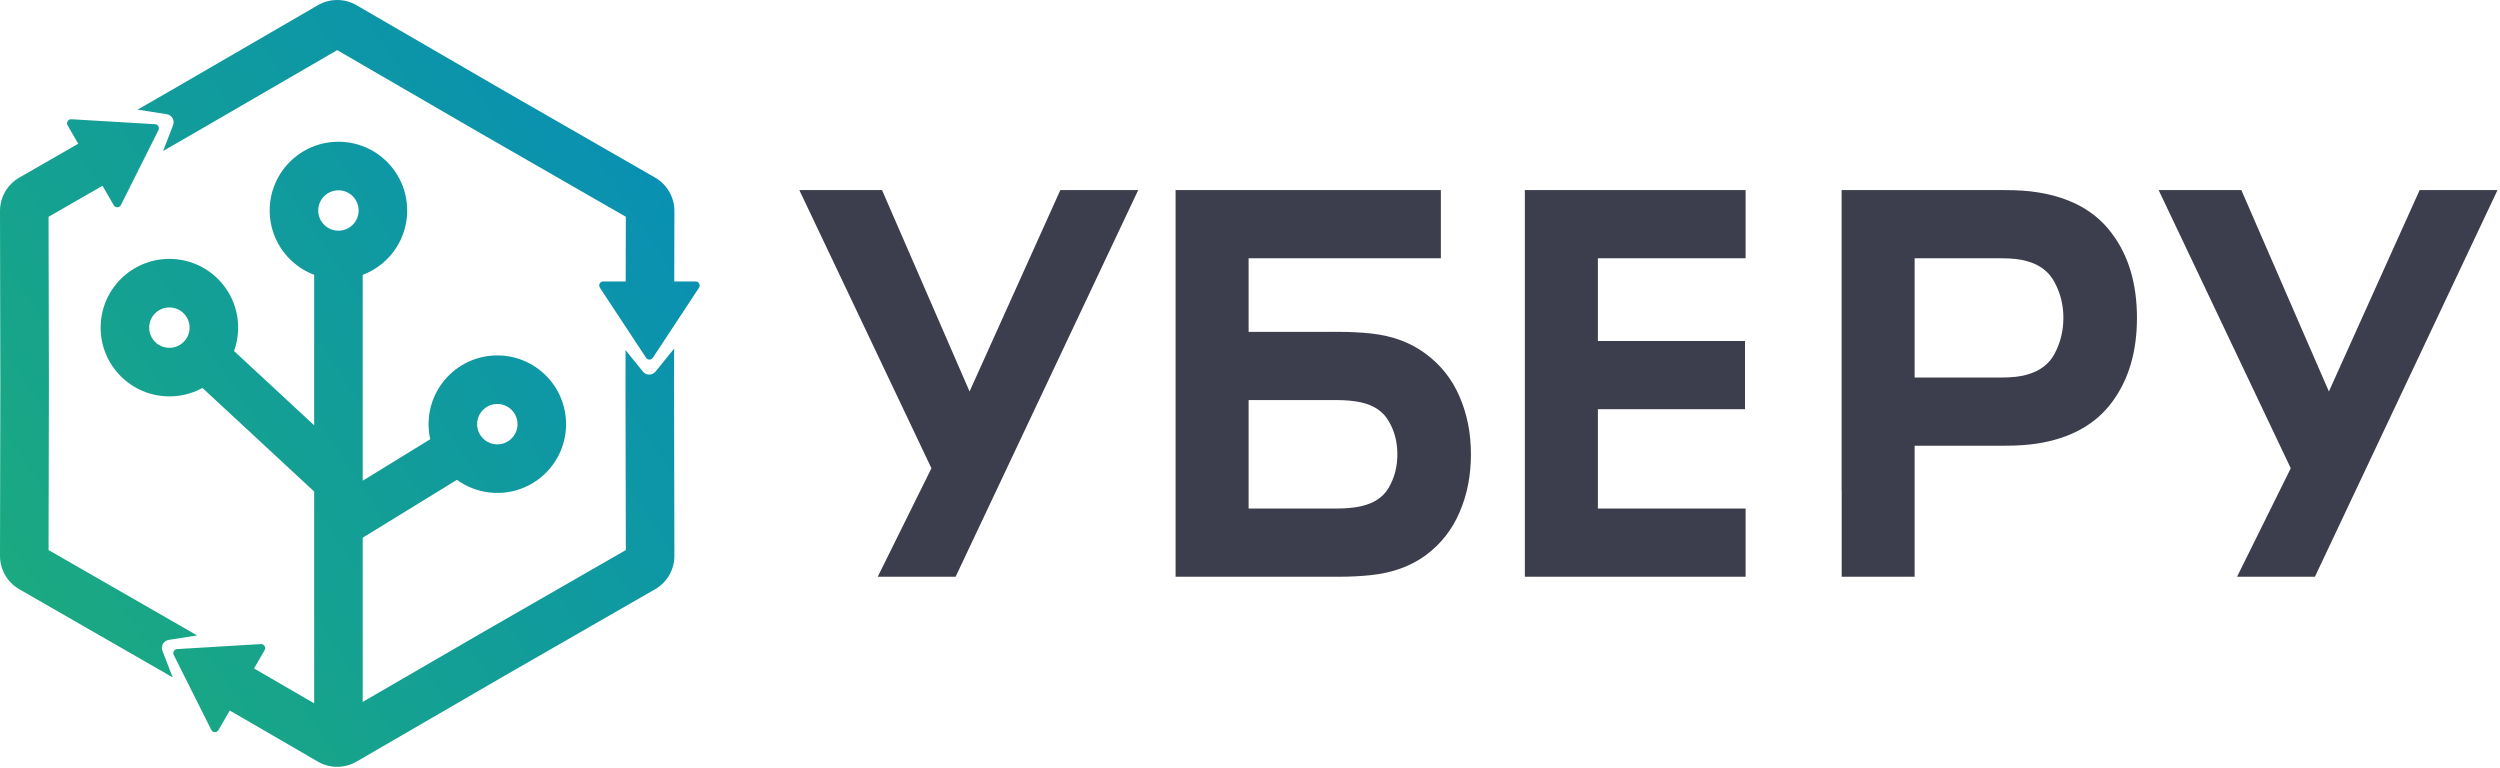
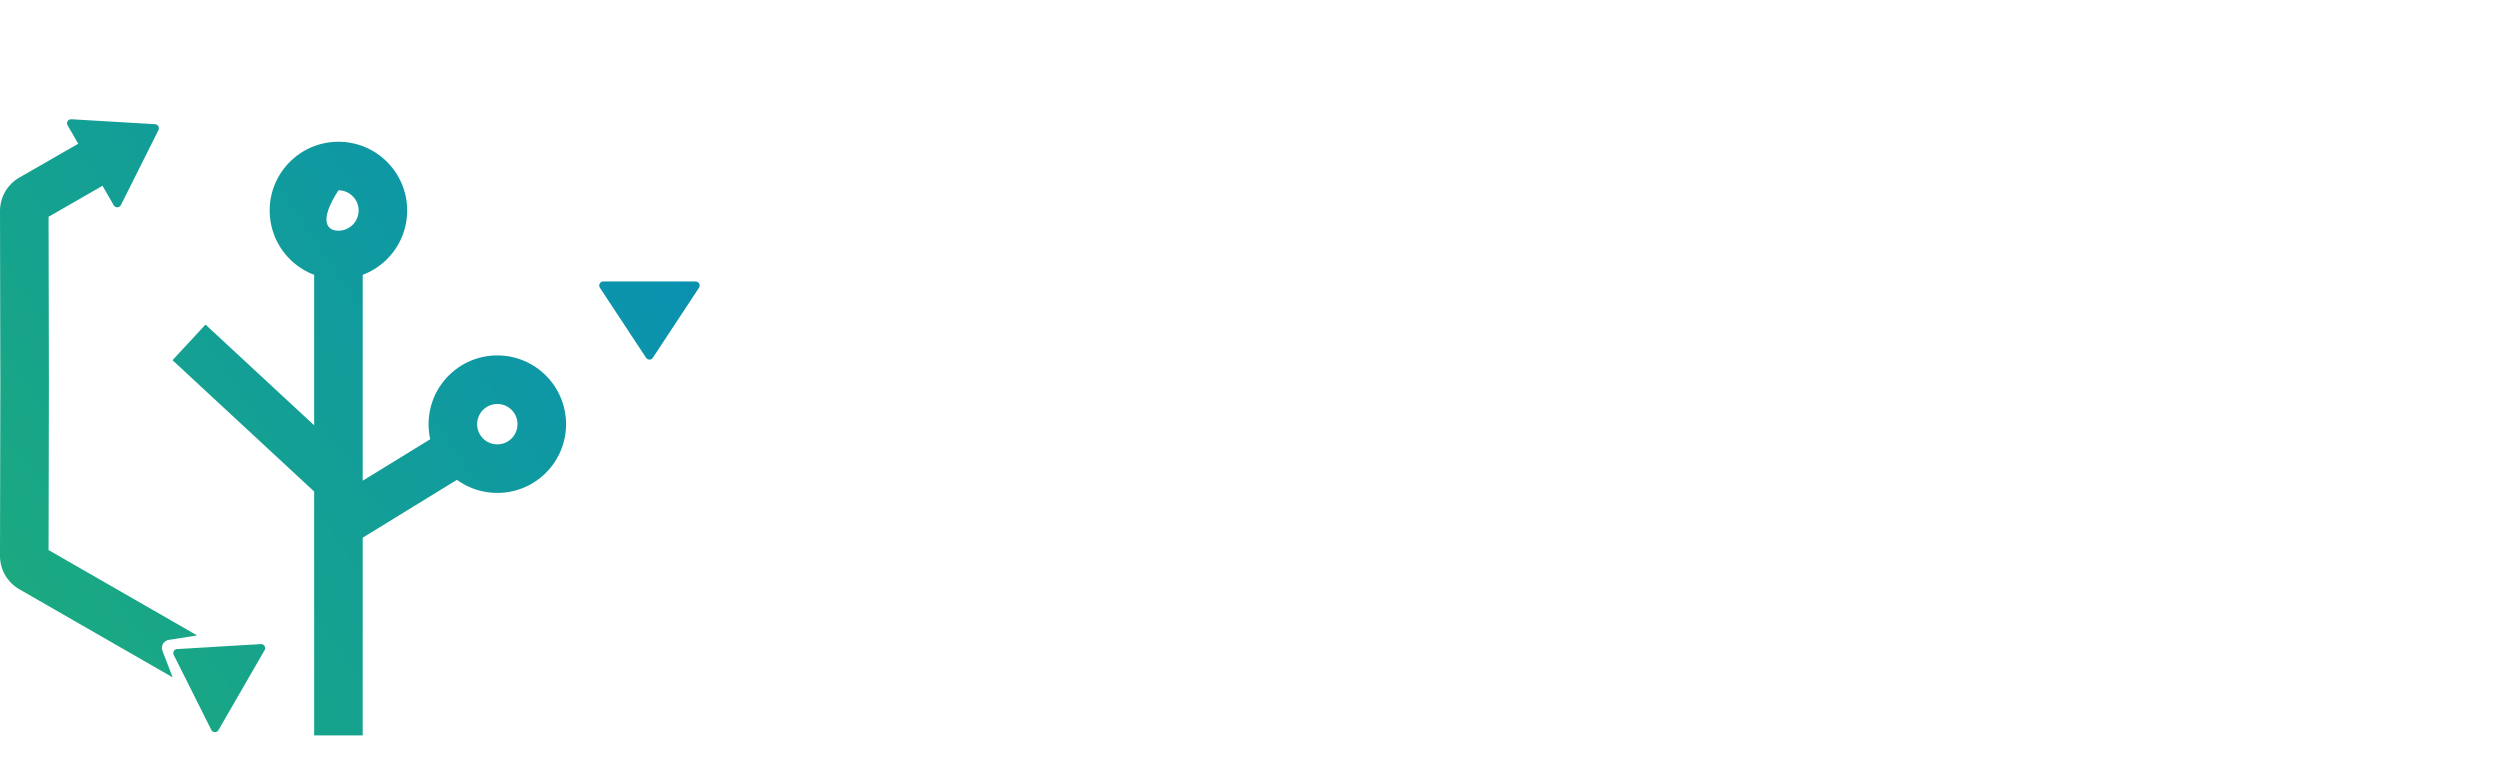
<svg xmlns="http://www.w3.org/2000/svg" width="583" height="179" viewBox="0 0 583 179" fill="none">
-   <path d="M112.25 31.19L145.944 50.551L145.912 66.288H157.234L157.269 49.206C157.276 45.991 155.559 43.018 152.772 41.416L117.911 21.385L83.132 1.21C80.351 -0.403 76.918 -0.403 74.137 1.21L39.358 21.385L32.086 25.563L38.897 26.639C40.083 26.826 40.795 28.059 40.364 29.18L38.052 35.193L45.02 31.19L78.635 11.69L112.25 31.19Z" fill="url(#paint0_linear_3233_9492)" />
-   <path d="M145.881 81.65L149.931 86.657C150.686 87.59 152.11 87.59 152.865 86.657L157.203 81.294L157.187 89.413L157.269 129.619C157.276 132.835 155.559 135.807 152.772 137.409L117.911 157.441L83.132 177.615C80.351 179.229 76.918 179.229 74.137 177.615L53.417 165.596L59.078 155.791L78.635 167.135L112.25 147.636L145.944 128.274L145.865 89.413L145.881 81.65Z" fill="url(#paint1_linear_3233_9492)" />
  <path d="M45.959 148.181L45.02 147.636L11.325 128.274L11.405 89.413L11.325 50.551L24.734 42.846L19.073 33.041L4.498 41.416C1.71 43.018 -0.007 45.991 1.89336e-05 49.206L0.082 89.413L1.89415e-05 129.619C-0.007 132.835 1.71 135.807 4.498 137.409L39.358 157.441L40.265 157.967L37.882 151.766C37.451 150.645 38.162 149.412 39.349 149.225L45.959 148.181Z" fill="url(#paint2_linear_3233_9492)" />
  <path d="M36.169 28.964C36.845 29.004 37.26 29.723 36.956 30.328L28.192 47.824C27.855 48.496 26.907 48.524 26.531 47.873L15.762 29.22C15.386 28.57 15.884 27.762 16.634 27.807L36.169 28.964Z" fill="url(#paint3_linear_3233_9492)" />
  <path d="M152.24 83.436C151.867 84.002 151.037 84.002 150.664 83.436L139.895 67.098C139.481 66.47 139.931 65.635 140.683 65.635H162.221C162.973 65.635 163.422 66.47 163.009 67.098L152.24 83.436Z" fill="url(#paint4_linear_3233_9492)" />
  <path d="M40.514 152.723C40.21 152.117 40.625 151.398 41.301 151.358L60.835 150.201C61.585 150.157 62.084 150.964 61.708 151.615L50.939 170.268C50.563 170.918 49.615 170.89 49.278 170.218L40.514 152.723Z" fill="url(#paint5_linear_3233_9492)" />
  <path fill-rule="evenodd" clip-rule="evenodd" d="M73.261 114.623L40.227 83.997L47.924 75.694L73.261 99.184V61.958H84.583V112.101L105.725 99.115L111.651 108.762L84.583 125.388L84.583 171.488H73.261L73.261 114.623Z" fill="url(#paint6_linear_3233_9492)" />
-   <path fill-rule="evenodd" clip-rule="evenodd" d="M78.922 53.798C81.523 53.798 83.632 51.69 83.632 49.089C83.632 46.487 81.523 44.379 78.922 44.379C76.321 44.379 74.212 46.487 74.212 49.089C74.212 51.69 76.321 53.798 78.922 53.798ZM78.922 65.12C87.776 65.12 94.954 57.943 94.954 49.089C94.954 40.234 87.776 33.057 78.922 33.057C70.068 33.057 62.89 40.234 62.89 49.089C62.89 57.943 70.068 65.12 78.922 65.12Z" fill="url(#paint7_linear_3233_9492)" />
+   <path fill-rule="evenodd" clip-rule="evenodd" d="M78.922 53.798C81.523 53.798 83.632 51.69 83.632 49.089C83.632 46.487 81.523 44.379 78.922 44.379C74.212 51.69 76.321 53.798 78.922 53.798ZM78.922 65.12C87.776 65.12 94.954 57.943 94.954 49.089C94.954 40.234 87.776 33.057 78.922 33.057C70.068 33.057 62.89 40.234 62.89 49.089C62.89 57.943 70.068 65.12 78.922 65.12Z" fill="url(#paint7_linear_3233_9492)" />
  <path fill-rule="evenodd" clip-rule="evenodd" d="M115.974 103.627C118.575 103.627 120.684 101.518 120.684 98.917C120.684 96.316 118.575 94.207 115.974 94.207C113.373 94.207 111.264 96.316 111.264 98.917C111.264 101.518 113.373 103.627 115.974 103.627ZM115.974 114.949C124.828 114.949 132.006 107.771 132.006 98.917C132.006 90.063 124.828 82.885 115.974 82.885C107.12 82.885 99.942 90.063 99.942 98.917C99.942 107.771 107.12 114.949 115.974 114.949Z" fill="url(#paint8_linear_3233_9492)" />
-   <path fill-rule="evenodd" clip-rule="evenodd" d="M39.5 81.114C42.101 81.114 44.21 79.005 44.21 76.404C44.21 73.803 42.101 71.694 39.5 71.694C36.899 71.694 34.791 73.803 34.791 76.404C34.791 79.005 36.899 81.114 39.5 81.114ZM39.5 92.436C48.354 92.436 55.532 85.258 55.532 76.404C55.532 67.55 48.354 60.372 39.5 60.372C30.646 60.372 23.468 67.55 23.468 76.404C23.468 85.258 30.646 92.436 39.5 92.436Z" fill="url(#paint9_linear_3233_9492)" />
-   <path fill-rule="evenodd" clip-rule="evenodd" d="M222.847 134.496H204.689L217.212 109.199L186.405 44.33H205.691L226.103 91.291L247.268 44.33H265.426L222.847 134.496ZM274.145 134.496V44.33H336.01V60.234H291.177V77.391H312.216C314.846 77.391 317.35 77.516 319.73 77.766C324.739 78.309 328.997 79.895 332.503 82.525C336.01 85.113 338.64 88.453 340.393 92.544C342.146 96.593 343.023 101.059 343.023 105.943C343.023 110.869 342.146 115.357 340.393 119.406C338.681 123.455 336.072 126.794 332.566 129.424C329.059 132.012 324.781 133.578 319.73 134.12C317.35 134.371 314.846 134.496 312.216 134.496H274.145ZM311.464 118.592C313.76 118.592 315.68 118.425 317.225 118.091C320.356 117.423 322.568 115.962 323.862 113.708C325.198 111.412 325.866 108.824 325.866 105.943C325.866 103.063 325.198 100.496 323.862 98.242C322.568 95.946 320.356 94.464 317.225 93.796C315.68 93.462 313.76 93.295 311.464 93.295H291.177V118.592H311.464ZM355.595 134.496H407.076V118.592H372.626V95.424H406.94V79.519H372.626V60.234H407.076V44.33H355.595V134.496ZM429.462 114.429V44.33H467.532C470.412 44.33 472.917 44.496 475.046 44.83C482.852 46.041 488.675 49.255 492.516 54.473C496.398 59.65 498.339 66.203 498.339 74.135C498.339 82.024 496.398 88.578 492.516 93.796C488.634 99.014 482.81 102.228 475.046 103.439C472.917 103.773 470.412 103.94 467.532 103.94H446.493V134.496H429.482V114.429H429.462ZM466.781 88.035C469.16 88.035 471.08 87.826 472.541 87.409C475.672 86.574 477.884 84.904 479.179 82.4C480.514 79.853 481.182 77.098 481.182 74.135C481.182 71.171 480.514 68.436 479.179 65.932C477.884 63.386 475.672 61.695 472.541 60.86C471.08 60.443 469.16 60.234 466.781 60.234H446.493V88.035H466.781ZM521.681 134.496H539.84L582.418 44.33H564.26L543.096 91.291L522.683 44.33H503.397L534.204 109.199L521.681 134.496Z" fill="#3D3E4D" />
  <defs>
    <linearGradient id="paint0_linear_3233_9492" x1="228.178" y1="-14.669" x2="-37.29" y2="163.598" gradientUnits="userSpaceOnUse">
      <stop stop-color="#0083CC" />
      <stop offset="1" stop-color="#1FB073" />
    </linearGradient>
    <linearGradient id="paint1_linear_3233_9492" x1="228.178" y1="-14.669" x2="-37.29" y2="163.598" gradientUnits="userSpaceOnUse">
      <stop stop-color="#0083CC" />
      <stop offset="1" stop-color="#1FB073" />
    </linearGradient>
    <linearGradient id="paint2_linear_3233_9492" x1="228.178" y1="-14.669" x2="-37.29" y2="163.598" gradientUnits="userSpaceOnUse">
      <stop stop-color="#0083CC" />
      <stop offset="1" stop-color="#1FB073" />
    </linearGradient>
    <linearGradient id="paint3_linear_3233_9492" x1="228.178" y1="-14.669" x2="-37.29" y2="163.598" gradientUnits="userSpaceOnUse">
      <stop stop-color="#0083CC" />
      <stop offset="1" stop-color="#1FB073" />
    </linearGradient>
    <linearGradient id="paint4_linear_3233_9492" x1="228.178" y1="-14.669" x2="-37.29" y2="163.598" gradientUnits="userSpaceOnUse">
      <stop stop-color="#0083CC" />
      <stop offset="1" stop-color="#1FB073" />
    </linearGradient>
    <linearGradient id="paint5_linear_3233_9492" x1="228.178" y1="-14.669" x2="-37.29" y2="163.598" gradientUnits="userSpaceOnUse">
      <stop stop-color="#0083CC" />
      <stop offset="1" stop-color="#1FB073" />
    </linearGradient>
    <linearGradient id="paint6_linear_3233_9492" x1="228.178" y1="-14.669" x2="-37.29" y2="163.598" gradientUnits="userSpaceOnUse">
      <stop stop-color="#0083CC" />
      <stop offset="1" stop-color="#1FB073" />
    </linearGradient>
    <linearGradient id="paint7_linear_3233_9492" x1="228.178" y1="-14.669" x2="-37.29" y2="163.598" gradientUnits="userSpaceOnUse">
      <stop stop-color="#0083CC" />
      <stop offset="1" stop-color="#1FB073" />
    </linearGradient>
    <linearGradient id="paint8_linear_3233_9492" x1="228.178" y1="-14.669" x2="-37.29" y2="163.598" gradientUnits="userSpaceOnUse">
      <stop stop-color="#0083CC" />
      <stop offset="1" stop-color="#1FB073" />
    </linearGradient>
    <linearGradient id="paint9_linear_3233_9492" x1="228.178" y1="-14.669" x2="-37.29" y2="163.598" gradientUnits="userSpaceOnUse">
      <stop stop-color="#0083CC" />
      <stop offset="1" stop-color="#1FB073" />
    </linearGradient>
  </defs>
</svg>